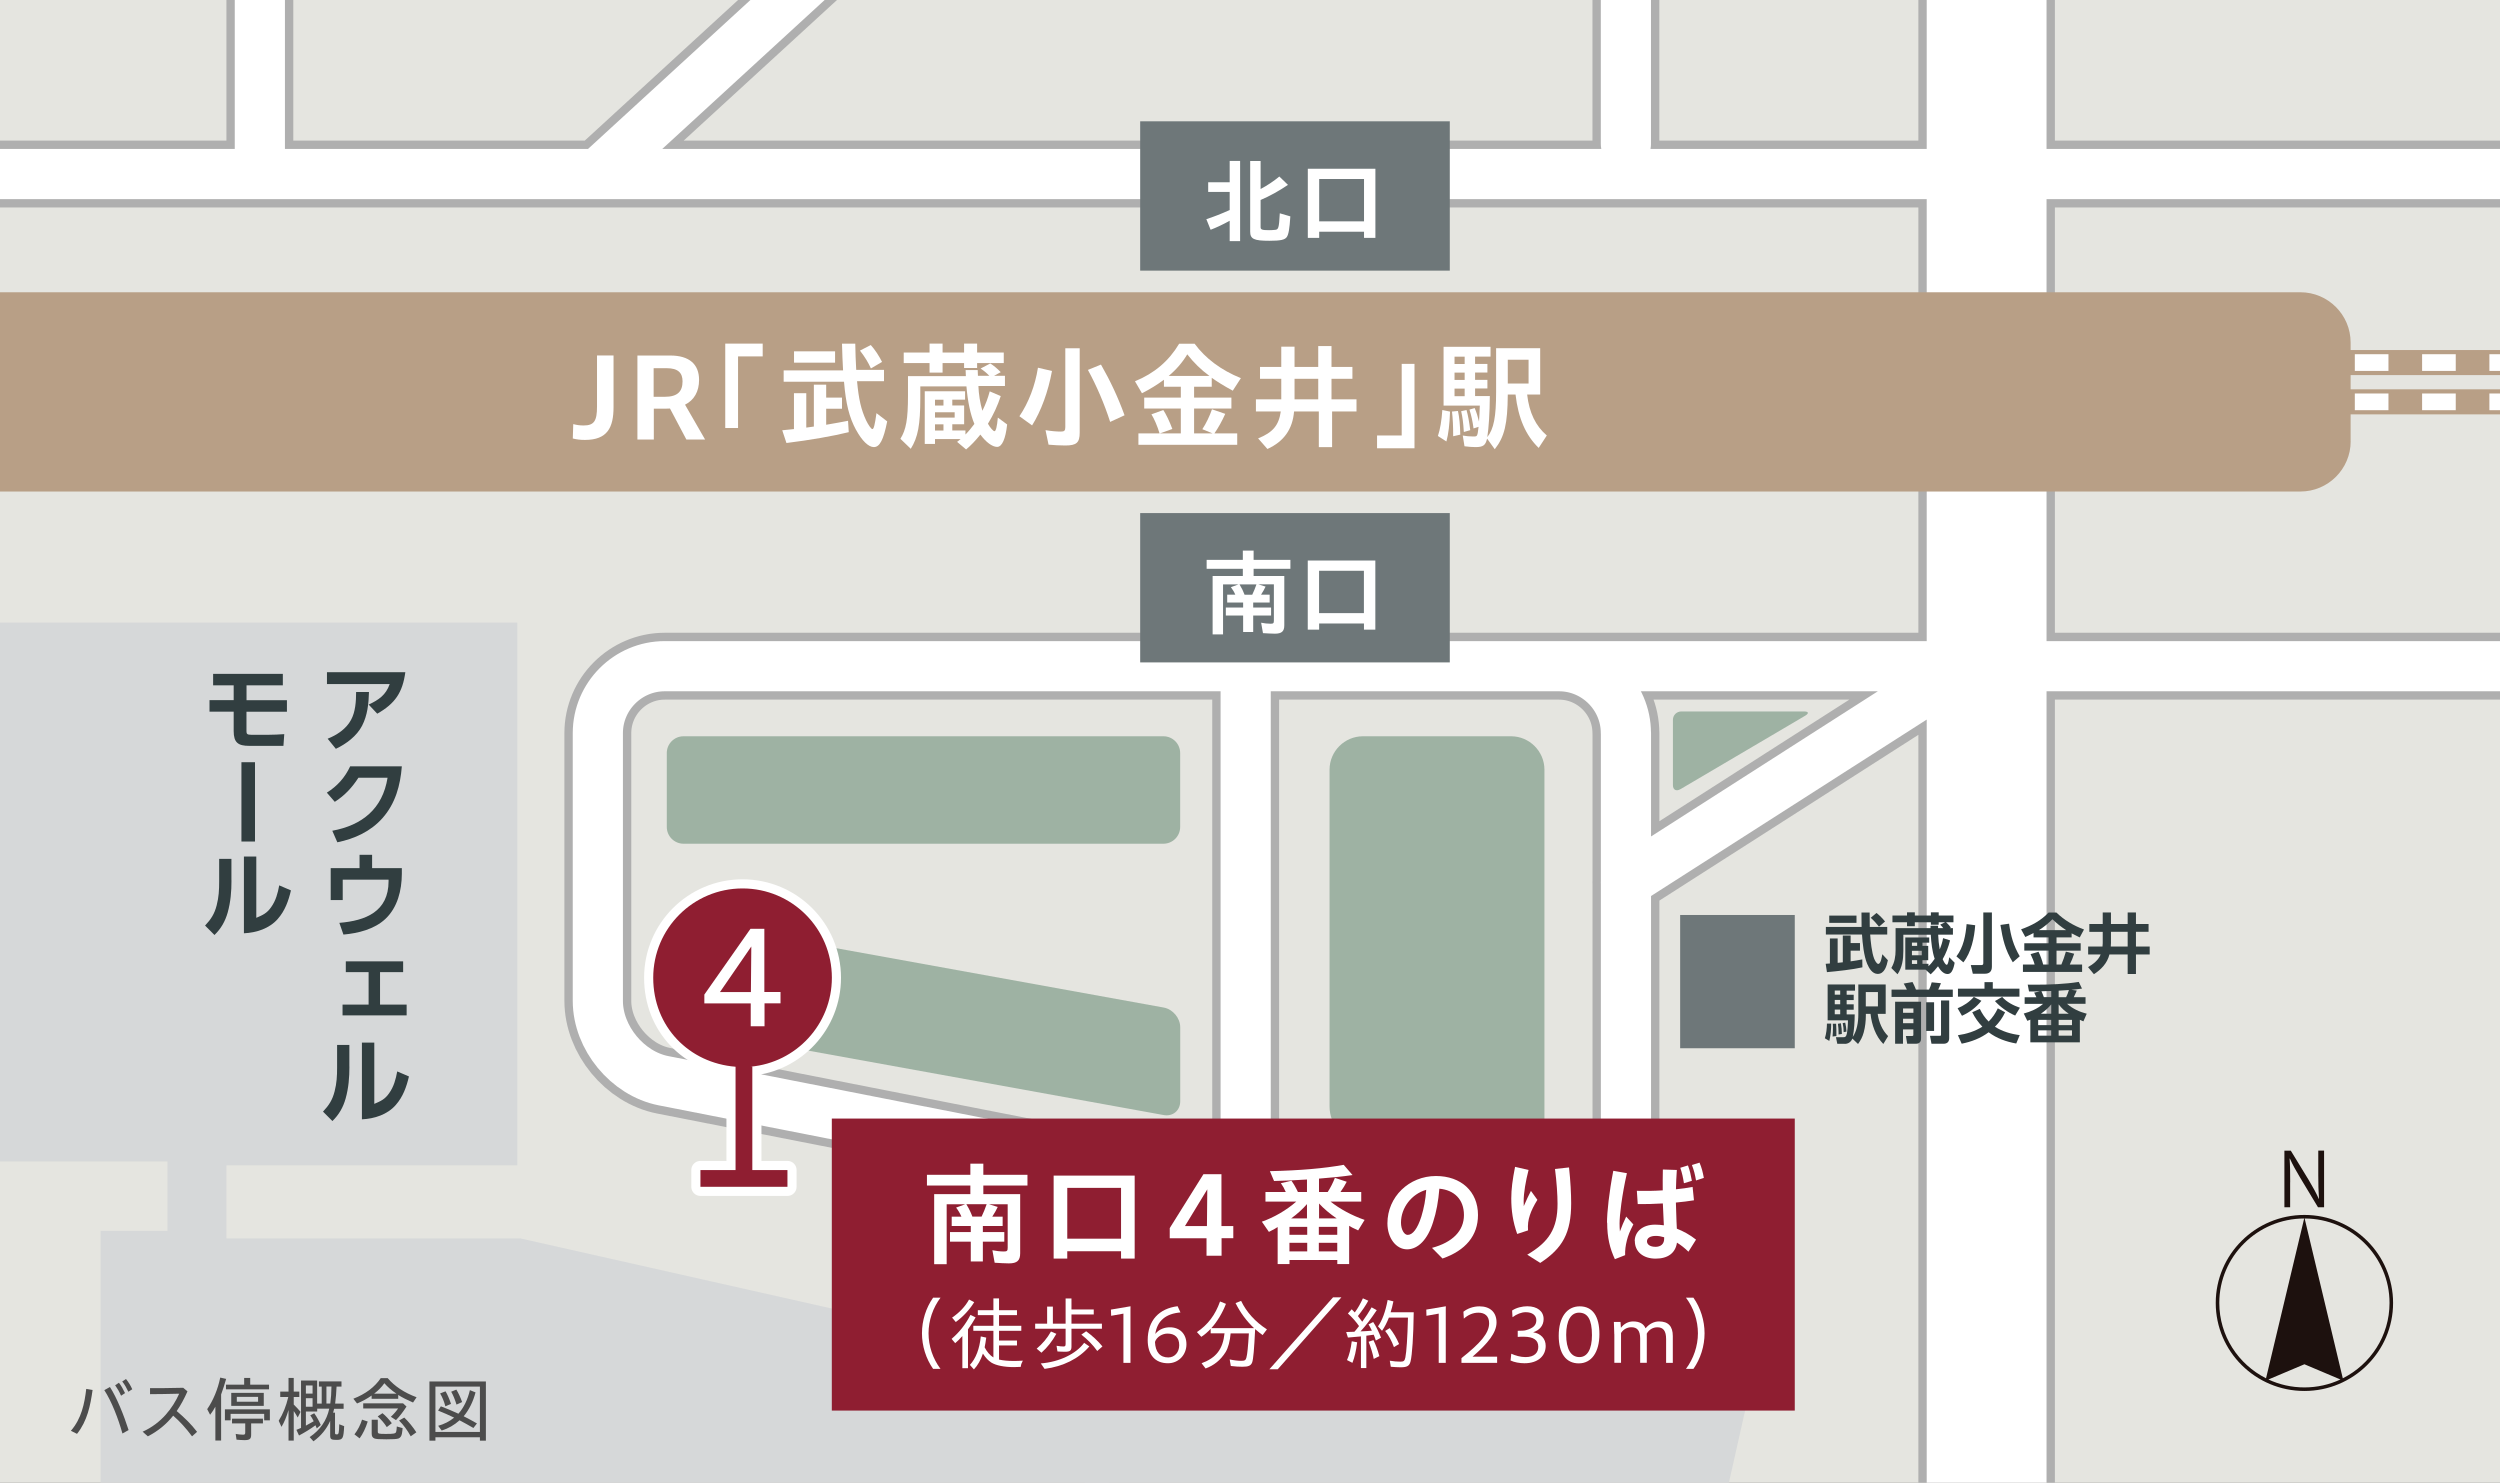
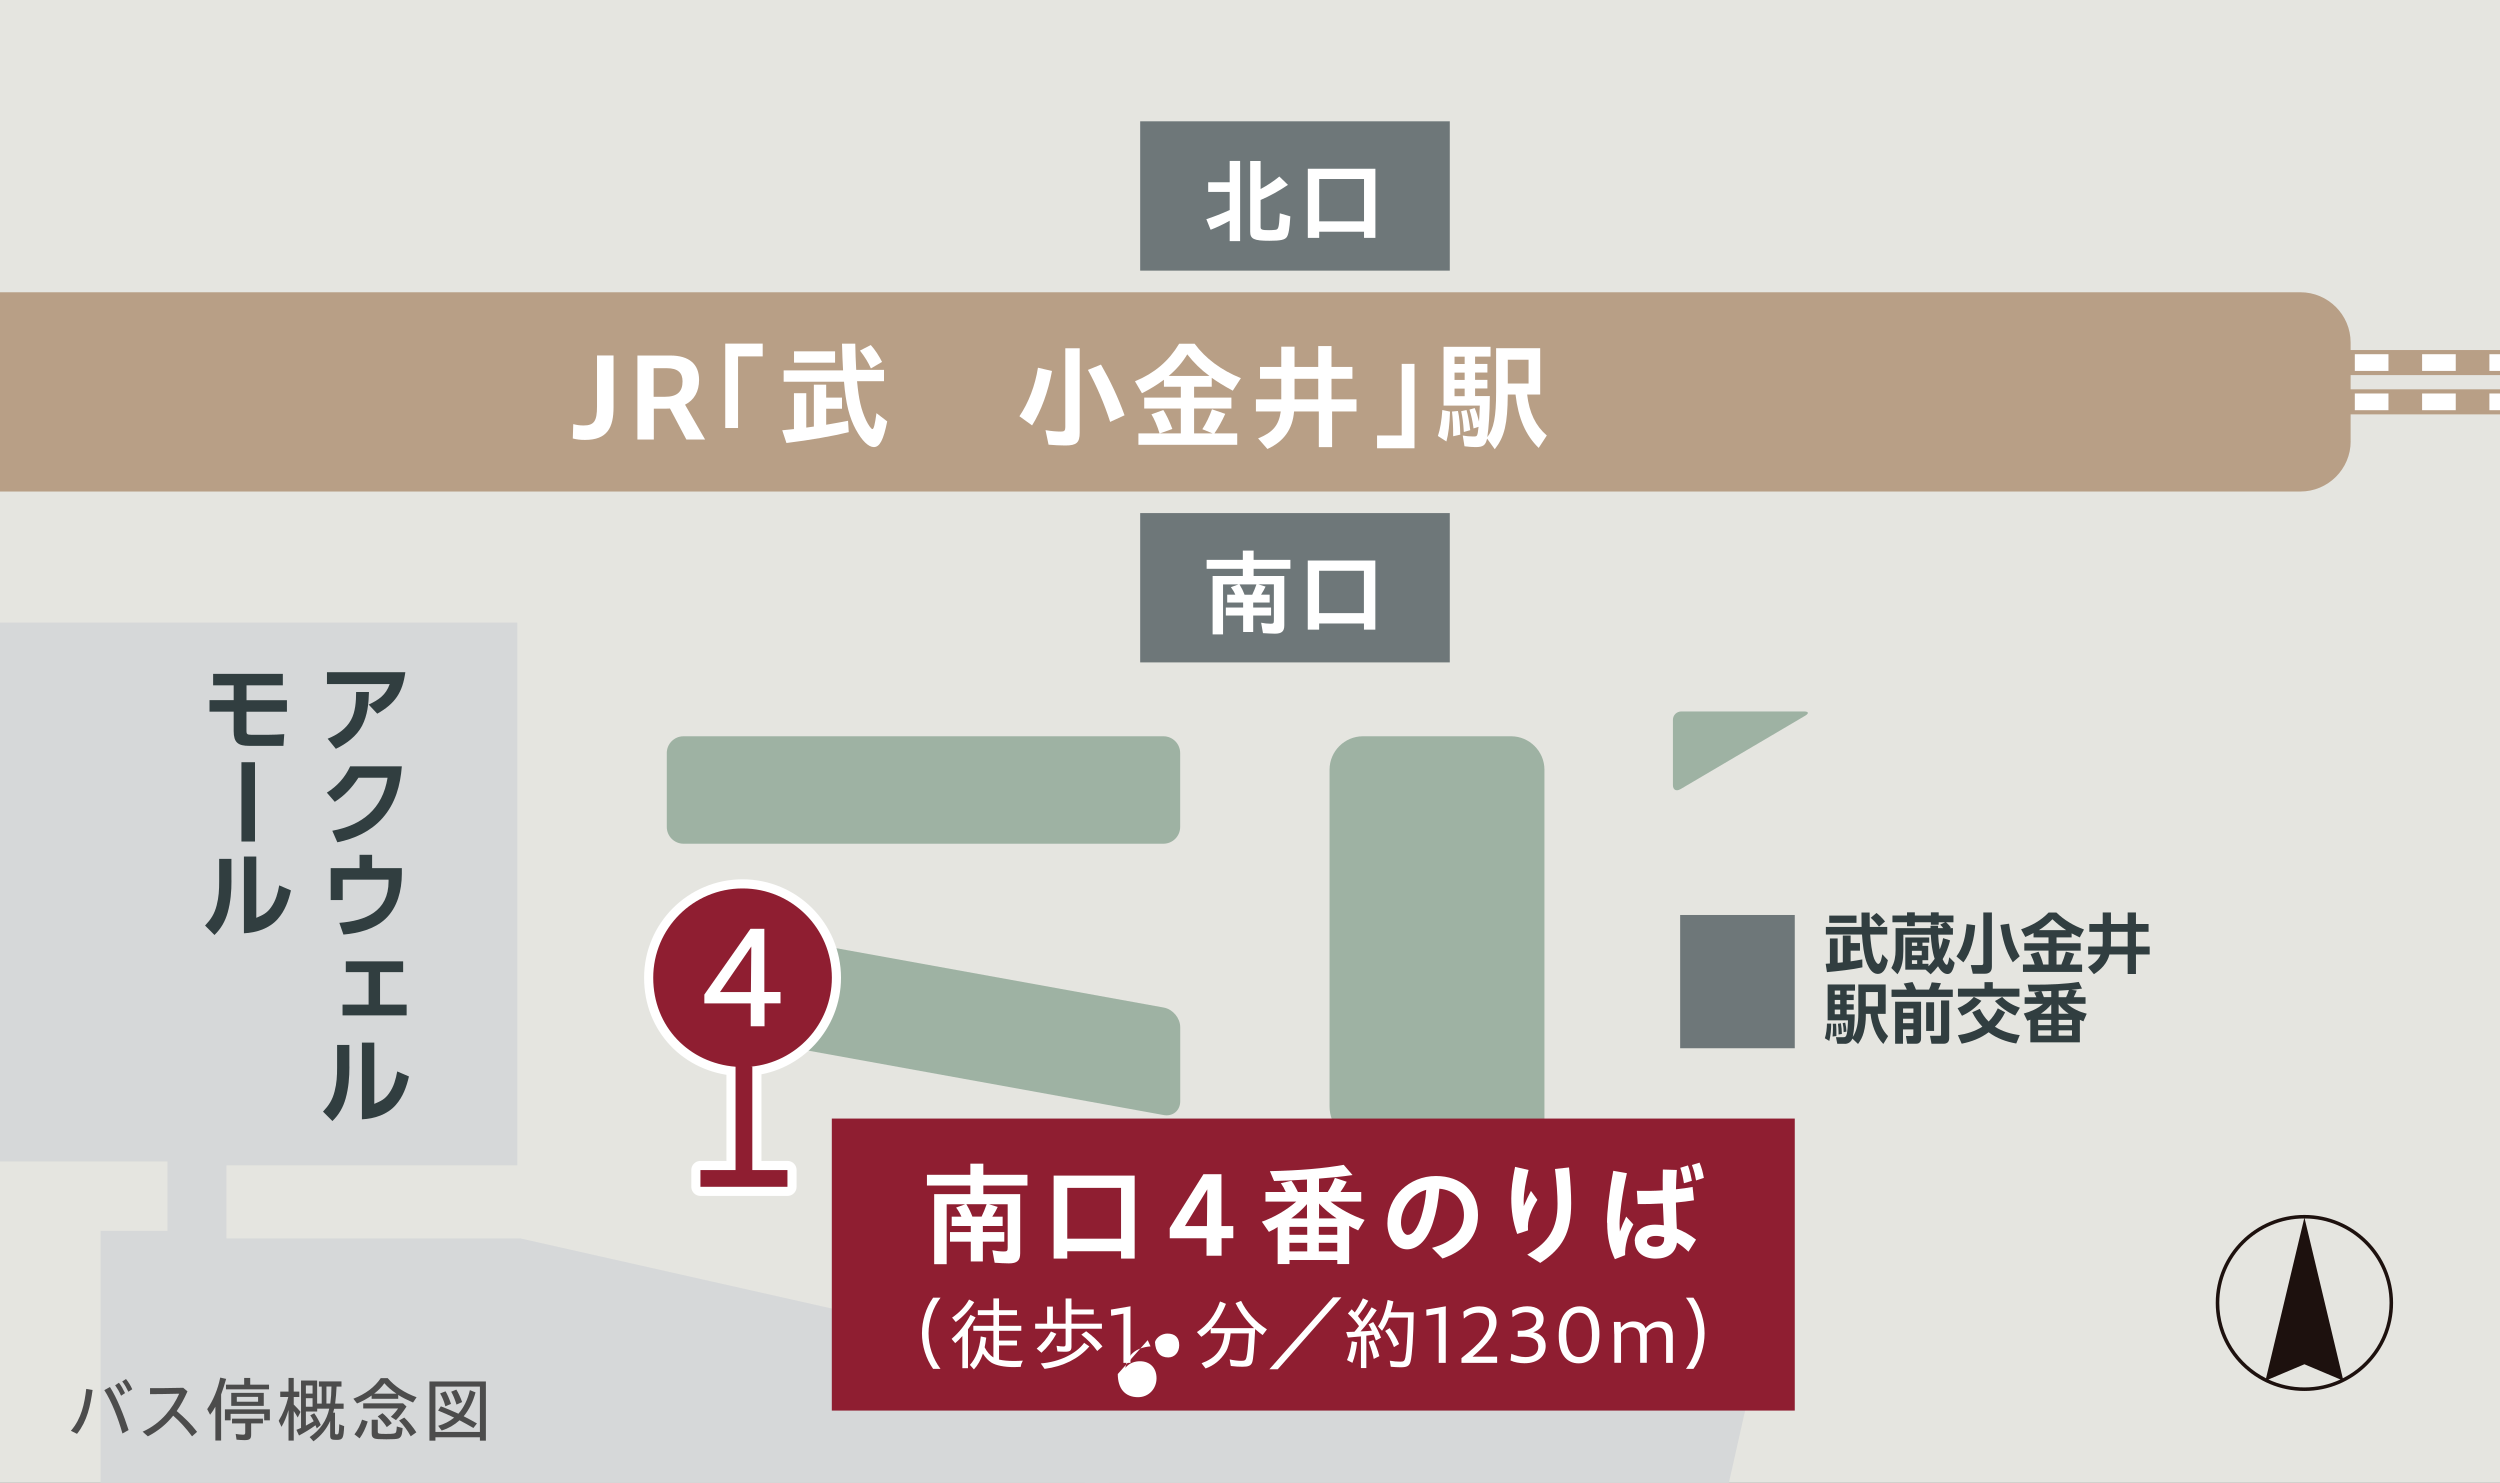
<svg xmlns="http://www.w3.org/2000/svg" id="_レイヤー_2" data-name="レイヤー 2" viewBox="0 0 422.06 250.31">
  <rect x="0" y="0" width="422.06" height="250.31" fill="#808080" stroke="none" />
  <defs>
    <clipPath id="clippath">
-       <rect x="-99.99" y="-85.23" width="574.09" height="391.56" style="fill: none;" />
-     </clipPath>
+       </clipPath>
    <clipPath id="clippath-1">
      <rect x="-99.99" y="-85.23" width="574.09" height="391.56" style="fill: none;" />
    </clipPath>
  </defs>
  <g id="Design">
    <g>
      <polygon points="458.55 287.12 -99.43 287.12 -99.43 -85.23 458.55 -85.23 458.55 287.12 458.55 287.12" style="fill: #e5e5e0;" />
      <g style="clip-path: url(#clippath);">
        <path d="M341.27-71.99v372.68M335.39-71.99v372.68M329.51-71.99v372.68M-94.34,29.38H468.5M274.49,123.76c0-6.21-5.08-11.29-11.29-11.29H112.22c-6.21,0-11.29,5.08-11.29,11.29v45.22c0,6.21,4.98,12.27,11.08,13.47l151.41,29.75c6.09,1.2,11.08-2.9,11.08-9.11v-79.32h0ZM274.49,123.76c0-6.21-5.08-11.29-11.29-11.29H112.22c-6.21,0-11.29,5.08-11.29,11.29v45.22c0,6.21,4.98,12.27,11.08,13.47l151.41,29.75c6.09,1.2,11.08-2.9,11.08-9.11v-79.32h0ZM274.49,24.31V-14.6c0-6.21-5.08-11.29-11.29-11.29h-90.73c-6.21,0-15.03,3.43-19.61,7.63l-51.94,47.64M274.49,24.31V-14.6c0-6.21-5.08-11.29-11.29-11.29h-90.73c-6.21,0-15.03,3.43-19.61,7.63l-51.94,47.64M468.5,112.47h-218.6M468.5,112.47h-218.6M335.39-25.89h-85.49M335.39-25.89h-85.49M331.5,112.47l-57.01,36.49M331.5,112.47l-57.01,36.49M43.87-71.99V29.38M-58.35-71.99V93.82c0,6.21-5.08,11.29-11.29,11.29h-24.7M-58.35-71.99V93.82c0,6.21-5.08,11.29-11.29,11.29h-24.7M210.3,201.76v-89.29M210.3,201.76v-89.29" style="fill: none; stroke: #afafaf; stroke-linecap: round; stroke-linejoin: round; stroke-width: 11.29px;" />
        <path d="M341.27-71.99v372.68M335.39-71.99v372.68M329.51-71.99v372.68M-94.34,29.38H468.5M274.49,123.76c0-6.21-5.08-11.29-11.29-11.29H112.22c-6.21,0-11.29,5.08-11.29,11.29v45.22c0,6.21,4.98,12.27,11.08,13.47l151.41,29.75c6.09,1.2,11.08-2.9,11.08-9.11v-79.32h0ZM274.49,123.76c0-6.21-5.08-11.29-11.29-11.29H112.22c-6.21,0-11.29,5.08-11.29,11.29v45.22c0,6.21,4.98,12.27,11.08,13.47l151.41,29.75c6.09,1.2,11.08-2.9,11.08-9.11v-79.32h0ZM274.49,24.31V-14.6c0-6.21-5.08-11.29-11.29-11.29h-90.73c-6.21,0-15.03,3.43-19.61,7.63l-51.94,47.64M274.49,24.31V-14.6c0-6.21-5.08-11.29-11.29-11.29h-90.73c-6.21,0-15.03,3.43-19.61,7.63l-51.94,47.64M468.5,112.47h-218.6M468.5,112.47h-218.6M335.39-25.89h-85.49M335.39-25.89h-85.49M331.5,112.47l-57.01,36.49M331.5,112.47l-57.01,36.49M43.87-71.99V29.38M-58.35-71.99V93.82c0,6.21-5.08,11.29-11.29,11.29h-24.7M-58.35-71.99V93.82c0,6.21-5.08,11.29-11.29,11.29h-24.7M210.3,201.76v-89.29M210.3,201.76v-89.29" style="fill: none; stroke: #fff; stroke-linecap: round; stroke-linejoin: round; stroke-width: 8.47px;" />
      </g>
      <polygon points="303 176.97 283.65 176.97 283.65 154.47 303 154.47 303 176.97 303 176.97" style="fill: #6e7779;" />
      <polygon points="280.12 302.5 175.63 283.4 191.18 214.38 294.72 237.7 280.12 302.5 280.12 302.5" style="fill: #d6d8d9;" />
      <polygon points="68.68 289.52 176.78 297.19 191.38 232.39 87.84 209.07 38.23 209.07 38.23 196.74 87.34 196.74 87.34 105.11 -91.21 105.11 -91.21 196.08 28.27 196.08 28.27 207.8 16.99 207.8 16.99 282.22 68.68 289.52 68.68 289.52" style="fill: #d6d8d9;" />
      <path d="M260.75,193.71c0,3.1-2.49,5.17-5.55,4.59l-25.19-4.78c-3.05-.58-5.55-3.59-5.55-6.7v-56.88c0-3.11,2.54-5.64,5.64-5.64h25c3.1,0,5.64,2.54,5.64,5.64v63.76h0Z" style="fill: #9eb2a3;" />
      <path d="M283.65,133.25c-.67.39-1.22.08-1.22-.69v-11.04c0-.78.63-1.41,1.41-1.41h20.73c.78,0,.86.32.19.72l-21.11,12.43h0Z" style="fill: #9eb2a3;" />
      <path d="M115.39,142.44c-1.55,0-2.82-1.27-2.82-2.82v-12.5c0-1.55,1.27-2.82,2.82-2.82h81.03c1.55,0,2.82,1.27,2.82,2.82v12.5c0,1.55-1.27,2.82-2.82,2.82h-81.03Z" style="fill: #9eb2a3;" />
      <path d="M115.35,173.55c-1.53-.28-2.78-1.77-2.78-3.33v-12.5c0-1.55,1.25-2.6,2.78-2.32l81.12,14.7c1.53.28,2.78,1.77,2.78,3.33v12.5c0,1.55-1.25,2.6-2.78,2.32l-81.12-14.7h0Z" style="fill: #9eb2a3;" />
      <g style="clip-path: url(#clippath-1);">
        <line x1="-99.43" y1="61.21" x2="468.5" y2="61.21" style="fill: none; stroke: #b89f86; stroke-miterlimit: 10; stroke-width: 4.23px;" />
        <line x1="-90.93" y1="61.21" x2="462.84" y2="61.21" style="fill: none; stroke: #fff; stroke-dasharray: 5.68 5.68; stroke-miterlimit: 10; stroke-width: 2.82px;" />
        <line x1="-99.43" y1="67.84" x2="468.5" y2="67.84" style="fill: none; stroke: #b89f86; stroke-miterlimit: 10; stroke-width: 4.23px;" />
        <line x1="-90.93" y1="67.84" x2="462.84" y2="67.84" style="fill: none; stroke: #fff; stroke-dasharray: 5.68 5.68; stroke-miterlimit: 10; stroke-width: 2.82px;" />
      </g>
      <path d="M396.85,74.51c0,4.66-3.81,8.47-8.47,8.47H-27.32c-4.66,0-8.47-3.81-8.47-8.47v-16.7c0-4.66,3.81-8.47,8.47-8.47h415.69c4.66,0,8.47,3.81,8.47,8.47v16.7h0Z" style="fill: #b89f86;" />
      <polygon points="244.76 45.69 192.49 45.69 192.49 20.48 244.76 20.48 244.76 45.69 244.76 45.69" style="fill: #6e7779;" />
      <path d="M127.01,180.08h-.29c7.69-.69,13.72-7.14,13.72-15.01,0-8.33-6.75-15.08-15.08-15.08s-15.08,6.75-15.08,15.08,6.12,14.41,13.9,15.02v17.44h-5.93v2.83h14.69v-2.83h-5.93v-17.45h0Z" style="fill: none; stroke: #fff; stroke-linecap: round; stroke-linejoin: round; stroke-width: 3.08px;" />
      <path d="M127.01,180.08h-.29c7.69-.69,13.72-7.14,13.72-15.01,0-8.33-6.75-15.08-15.08-15.08s-15.08,6.75-15.08,15.08,6.12,14.41,13.9,15.02v17.44h-5.93v2.83h14.69v-2.83h-5.93v-17.45h0Z" style="fill: #8f1e31;" />
      <path d="M126.77,167.48l.07-7.69-5.29,7.69h5.22ZM126.72,169.4h-7.81v-1.49l7.79-11.11h2.34v10.67h2.73v1.92h-2.7v3.87h-2.33v-3.87h0Z" style="fill: #fff;" />
-       <path d="M386.64,199.59c0-1.66-.01-2.77-.1-3.99h.05c.46,1.04,1.07,2.11,1.71,3.18l3.03,5.03h1.03v-9.56s-.98,0-.98,0v4.17c0,1.51.03,2.65.12,3.98h-.03c-.44-.98-.98-1.97-1.66-3.11l-3.07-5.03h-1.08v9.56s.97,0,.97,0v-4.22h0Z" style="fill: #1d110e;" />
      <path d="M395.52,232.69l-6.44-26.98c7.9.02,14.33,6.41,14.33,14.26,0,5.55-3.21,10.37-7.89,12.72h0ZM382.96,232.89l6.08-2.57,6.08,2.57c-1.85.86-3.91,1.34-6.08,1.34s-4.23-.48-6.08-1.34h0ZM374.67,219.97c0-7.85,6.43-14.24,14.33-14.26l-6.44,26.98c-4.68-2.36-7.89-7.17-7.89-12.72h0ZM389.04,205.11c-8.26,0-14.97,6.67-14.97,14.86s6.72,14.86,14.97,14.86,14.97-6.67,14.97-14.86-6.72-14.86-14.97-14.86h0Z" style="fill: #1d110e;" />
      <path d="M318.24,155.57l-1.02.88c-.42-.54-.88-1.06-1.4-1.5l.98-.82c.54.43,1.01.91,1.44,1.44h0ZM313.42,154.58v1.22h-4.6v-1.22h4.6ZM308.25,157.77v-1.28h6.03c-.01-.81-.02-1.55-.02-2.43h1.38c0,.84.01,1.69.02,2.43h2.95v1.28h-2.88c.07,1.11.27,3.06.67,4.07.1.24.4.89.7.89.44,0,.62-1.3.68-1.63l.94,1.01c-.19.91-.55,2.31-1.72,2.31-.91,0-1.46-.96-1.77-1.69-.56-1.32-.79-3.51-.88-4.96h-6.09ZM308.93,158.44h1.31v4.11c.3-.03.58-.05.87-.09v-4.52h1.32v1.27h1.58v1.29h-1.58v1.8c.66-.09,1.32-.2,1.97-.33l.02,1.34c-1.63.37-4.28.66-5.99.81l-.21-1.41c.24-.01.47-.03.71-.05v-4.22h0Z" style="fill: #313e40;" />
      <path d="M322.78,162.1v.63h.88v-.63h-.88ZM322.78,160.52v.75h1.66v-.75h-1.66ZM322.78,159.13v.55h.88v-.55h-.88ZM328.07,156.69c-.16-.21-.34-.41-.52-.59l.84-.4h-1.09v.42h-1.32v-.42h-2.71v.67h-1.32v-.67h-2.46v-1.14h2.46v-.53h1.32v.53h2.71v-.53h1.32v.53h2.49v1.14h-1.25c.31.26.57.57.82.89l-.19.1h.53v1.1h-2.49c.04.9.1,1.59.26,2.49.27-.65.45-1.2.57-1.9l1.18.38c-.26,1.06-.7,2.23-1.25,3.17.2.45.45.95.7.95.19,0,.33-.75.41-1.27l.91.92c-.08.5-.21,1.02-.47,1.46-.18.27-.38.45-.73.45-.74,0-1.28-.74-1.61-1.31-.4.52-.76.92-1.23,1.36l-.87-.79h-3.42v-5.43h4.04v.88h-1.14v.53h.97v2.42h-.97v.61h1.01v.41c.41-.38.74-.79,1.05-1.25-.42-1.24-.59-2.76-.66-4.07h-4.63v2.75c0,1.41-.18,2.73-.98,3.93l-1.05-1.06c.56-.94.72-1.95.72-3.03v-3.7h5.9v-.4h1.28c0,.13-.01.26-.01.4h.89Z" style="fill: #313e40;" />
      <path d="M337.73,156.15l1.45-.21c.3,2.09.72,3.65,1.8,5.5l-1.17,1.02c-1.3-2.13-1.7-3.88-2.09-6.31h0ZM336.28,163.19c0,.81-.41,1.2-1.21,1.2h-2.01l-.34-1.46h1.73c.25,0,.38-.05.38-.33v-8.55h1.45v9.14h0ZM330.29,161.46c1.19-1.53,1.56-3.56,1.72-5.45l1.45.19c-.14,2.08-.68,4.62-2,6.27l-1.17-1.01h0Z" style="fill: #313e40;" />
      <path d="M348.82,157.03c-.89-.57-1.55-1.11-2.32-1.84-.69.69-1.45,1.33-2.29,1.84h4.61ZM341.93,158.2l-.72-1.31c1.78-.63,3.33-1.45,4.64-2.83h1.32c1.35,1.3,2.9,2.21,4.66,2.86l-.72,1.34c-.46-.22-.92-.45-1.37-.69v.69h-2.55v.99h4.08v1.24h-4.08v2.35h.82c.34-.8.52-1.35.76-2.18l1.4.35c-.21.65-.44,1.21-.74,1.83h2.08v1.25h-9.99v-1.25h1.98c-.18-.64-.41-1.17-.69-1.76l1.34-.4c.3.59.63,1.51.79,2.16h.9v-2.35h-4.09v-1.24h4.09v-.99h-2.53v-.74c-.45.23-.92.46-1.4.67h0Z" style="fill: #313e40;" />
      <path d="M356.38,159.17c0,.21-.01.42-.03.63h2.85v-2.49h-2.82v1.86h0ZM352.73,157.31v-1.32h2.26v-1.94h1.39v1.94h2.82v-1.94h1.4v1.94h2.13v1.32h-2.13v2.49h2.32v1.34h-2.32v3.3h-1.4v-3.3h-3.08c-.36,1.46-1.39,2.54-2.62,3.33l-.99-1.2c.86-.48,1.77-1.19,2.13-2.13h-2.11v-1.34h2.42c.02-.19.04-.37.04-.56v-1.92h-2.26Z" style="fill: #313e40;" />
      <path d="M314.99,167.48v2.42h2.05v-2.42h-2.05ZM311.25,174.25c0-.52-.05-1.03-.16-1.53l.43-.07c.12.5.18,1,.21,1.51l-.47.09h0ZM310.39,174.65v-.36c0-.49-.03-.97-.11-1.45l.51-.09c.11.63.15,1.19.16,1.81l-.56.09h0ZM309.75,170.45v.78h.92v-.78h-.92ZM309.75,168.81v.73h.92v-.73h-.92ZM309.75,167.23v.69h.92v-.69h-.92ZM309.38,174.99c.04-.52.07-1.03.07-1.55,0-.23-.01-.37-.03-.61h.56c.05.86.05,1.22.05,2.08l-.65.08h0ZM311.44,176.22h-1.26l-.23-1.12h1.29c.18,0,.32-.01.45-.27.22-.44.29-2.04.29-2.57h-3.43v-6.06h4.62v1.05h-1.41v.69h1.19v.89h-1.19v.73h1.19v.91h-1.19v.78h1.36c-.01,1.18-.08,2.67-.33,3.81.7-1.03.94-2.5.94-3.74v-5.12h4.62v4.97h-1.35c.2,1.4.75,2.74,1.76,3.75l-.81,1.33c-1.31-1.32-1.96-3.27-2.16-5.08h-.79v.26c0,.96-.11,1.94-.36,2.86-.2.75-.51,1.34-.96,1.96l-.96-.92c-.19.55-.68.9-1.27.9h0ZM308.08,175.29c.25-.79.34-1.64.35-2.48h.72c0,.88-.09,2.09-.32,2.92l-.75-.44h0Z" style="fill: #313e40;" />
      <path d="M329.07,168.89v6.37c0,.62-.33.95-.95.95h-2.04l-.25-1.34h1.66c.11,0,.2-.02.2-.15v-5.82h1.38ZM326.52,169.21v4.84h-1.34v-4.84h1.34ZM321.28,171.99v.75h1.75v-.75h-1.75ZM321.28,170.25v.74h1.75v-.74h-1.75ZM324.32,169.11v6.12c0,.25,0,.43-.14.65-.19.28-.45.33-.76.33h-1.44l-.22-1.31h1.02c.24,0,.24-.1.24-.23v-.88h-1.75v2.42h-1.33v-7.09h4.38ZM321.92,167.06c-.15-.33-.34-.69-.53-1.01l1.49-.26c.19.35.44.9.58,1.28h2.21c.2-.39.34-.8.45-1.23l1.56.15c-.13.36-.3.73-.46,1.08h2.46v1.24h-10.34v-1.24h2.57Z" style="fill: #313e40;" />
      <path d="M336.8,169l1.21-.7c.78.88,1.9,1.45,3,1.83l-.8,1.32c-1.2-.51-2.55-1.46-3.41-2.44h0ZM336.43,165.81v1.1h4.5v1.35h-10.38v-1.35h4.48v-1.1h1.41ZM332.95,170.9l1.29-.58c.38.8.86,1.52,1.49,2.14.67-.67,1.14-1.37,1.55-2.23l1.23.67c-.43.92-.99,1.72-1.72,2.44,1.29.81,2.69,1.22,4.19,1.41l-.59,1.42c-1.69-.3-3.28-.86-4.66-1.9-1.34,1.01-2.92,1.61-4.55,1.93l-.64-1.43c1.47-.21,2.86-.65,4.13-1.44-.74-.78-1.21-1.47-1.7-2.42h0ZM331.23,171.49l-.74-1.27c1.03-.43,2.01-1.06,2.73-1.92l1.29.66c-.92,1.14-1.95,1.91-3.28,2.53h0Z" style="fill: #313e40;" />
      <path d="M347.55,174.85h2.25v-.9h-2.25v.9h0ZM347.55,173.07h2.25v-.89h-2.25v.89h0ZM347.55,169.56v1.58h1.7c-.74-.51-1.16-.88-1.7-1.58h0ZM349.29,167.14c-.58.03-1.16.08-1.74.11v1.1h1.26c.22-.45.32-.74.47-1.21h0ZM346.3,168.35v-1.05c-.55.01-1.11.04-1.66.05.18.37.26.59.41.99h1.25ZM346.3,169.56c-.57.68-1.02,1.07-1.75,1.58h1.75v-1.58h0ZM344.09,174.85h2.2v-.9h-2.2v.9h0ZM344.09,173.07h2.2v-.89h-2.2v.89h0ZM352.09,168.35v1.12h-3.12c.95.83,2.1,1.36,3.32,1.67l-.56,1.29c-.2-.09-.41-.18-.6-.26v3.8h-8.36v-3.82c-.16.07-.34.13-.51.19l-.6-1.23c1.16-.31,2.36-.83,3.26-1.63h-3.11v-1.12h1.98c-.12-.27-.24-.53-.37-.79l.99-.2c-.62.01-1.24.02-1.86.02l-.22-1.16c.45.01.9.01,1.35.01,2.3,0,5.02-.1,7.27-.47l.54,1.13c-.59.09-1.2.15-1.79.21l.91.12c-.15.38-.33.75-.51,1.12h2Z" style="fill: #313e40;" />
      <path d="M55.32,124.71c1.55-.61,3.14-1.66,3.94-3.17.74-1.34.86-3.13.86-4.71h2.17c-.05,1.95-.25,3.93-1.16,5.69-.91,1.76-2.67,3.06-4.43,3.9l-1.38-1.7h0ZM68.43,113.48c-.46,3.44-1.74,5.31-4.74,7.01l-1.45-1.54c1.7-.79,2.92-1.63,3.55-3.46h-10.59v-2.01h13.23Z" style="fill: #313e40;" />
      <path d="M64.58,138.11c-2,2.26-4.73,3.5-7.63,4.09l-.85-1.95c5.06-.93,8.5-3.72,9.33-8.95h-4.92c-1.07,1.66-2.31,3-3.99,4.07l-1.34-1.55c1.77-1.12,3.05-2.54,3.94-4.45h8.72c-.25,3.22-1.08,6.28-3.27,8.75h0Z" style="fill: #313e40;" />
      <path d="M67.84,146.56v.99c-.02,2.75-.71,5.64-2.78,7.59-1.85,1.74-4.6,2.42-7.08,2.64l-.69-1.98c4.45-.36,8.31-1.9,8.31-7.02v-.27h-7.74v3.44h-2.03v-5.39h4.87v-2.25h2.12v2.25h5.03Z" style="fill: #313e40;" />
      <polygon points="64.16 169.6 68.65 169.6 68.65 171.42 57.83 171.42 57.83 169.6 62.23 169.6 62.23 164.12 58.38 164.12 58.38 162.3 68.06 162.3 68.06 164.12 64.16 164.12 64.16 169.6 64.16 169.6" style="fill: #313e40;" />
      <path d="M63.19,186.36c1.1-.47,1.79-.77,2.5-1.79.79-1.1,1.13-2.37,1.37-3.69l1.98.85c-.41,1.76-1.01,3.44-2.22,4.81-1.41,1.63-3.61,2.33-5.72,2.43v-12.96h2.09v10.35h0ZM58.99,180.06c0,1.84-.14,3.61-.64,5.4-.42,1.49-1.12,2.72-2.23,3.8l-1.59-1.59c1.02-1.08,1.59-1.98,1.96-3.42.36-1.41.42-2.58.42-4.02v-3.82h2.07v3.64h0Z" style="fill: #313e40;" />
      <path d="M41.61,118.21h6.83v1.95h-6.83v3.28c0,.46.11.61.83.61h2.89c.88,0,1.76-.05,2.66-.11l-.14,1.98h-5.78c-1.87,0-2.62-.55-2.62-2.5v-3.27h-4.08v-1.95h4.08v-2.5h-3.47v-1.93h11.77v1.93h-6.13v2.5h0Z" style="fill: #313e40;" />
      <polygon points="43.05 142.07 40.76 142.07 40.76 128.68 43.05 128.68 43.05 142.07 43.05 142.07" style="fill: #313e40;" />
      <path d="M43.27,154.95c1.1-.47,1.79-.77,2.5-1.79.79-1.1,1.13-2.37,1.37-3.69l1.98.85c-.41,1.76-1.01,3.44-2.22,4.81-1.41,1.63-3.61,2.33-5.72,2.43v-12.96h2.09v10.35h0ZM39.08,148.65c0,1.84-.14,3.61-.64,5.4-.42,1.49-1.12,2.72-2.23,3.8l-1.59-1.59c1.02-1.08,1.59-1.98,1.96-3.42.36-1.41.42-2.58.42-4.02v-3.82h2.07v3.64h0Z" style="fill: #313e40;" />
      <polygon points="140.43 188.84 140.43 238.14 303 238.14 303 188.84 140.43 188.84 140.43 188.84" style="fill: #8f1e31;" />
      <path d="M165.72,205.39c.3-.62.6-1.36.85-2.09h-3.43c.49.81.75,1.38,1.02,2.09h1.57ZM157.71,201.6h6.11v-1.45h-7.33v-1.81h7.33v-1.88h2.19v1.88h7.45v1.81h-7.45v1.45h6.22v9.99c0,1.23-.53,1.7-1.9,1.7-.6,0-1.62-.06-2.41-.11l-.38-2.11c.64.13,1.32.21,1.94.21.53,0,.64-.11.64-.62v-7.35h-3.15l1.47.45c-.21.47-.49.96-.92,1.64h1.75v1.58h-3.34v1.02h3.62v1.62h-3.62v3.34h-2.04v-3.34h-3.51v-1.62h3.51v-1.02h-3.22v-1.58h1.64c-.23-.55-.55-1.08-.9-1.53l1.54-.56h-3.13v10.12h-2.11v-11.82h0Z" style="fill: #fff;" />
      <path d="M189.26,209.12v-8.58h-9.08v8.58h9.08ZM177.88,198.47h13.68v14.01h-2.3v-1.24h-9.08v1.24h-2.3v-14.01h0Z" style="fill: #fff;" />
      <path d="M203.76,206.99l.06-6.2-3.77,6.2h3.71ZM203.68,209.05h-6.2v-1.72l5.69-9.1h3.04v8.76h2v2.05h-1.98v2.96h-2.54v-2.96h0Z" style="fill: #fff;" />
      <path d="M225.65,205.69c-1.07-.72-2.19-1.66-2.96-2.51v2.51h2.96ZM225.76,211.27v-1.45h-3.11v1.45h3.11ZM225.76,208.46v-1.34h-3.11v1.34h3.11ZM220.65,205.69v-2.41c-.7.81-1.62,1.66-2.66,2.41h2.66ZM220.69,211.27v-1.45h-3v1.45h3ZM220.69,208.46v-1.34h-3v1.34h3ZM215.69,207.16c-.32.21-.53.34-1.34.75l-.13.06-1.19-1.72c2.05-.72,4.13-1.92,5.81-3.39h-5.2v-1.62h3.43c-.26-.6-.47-.98-.83-1.49l1.79-.41c.34.47.72,1.11,1.09,1.9h1.53v-2.11c-2.04.13-4.09.23-5.56.25l-.7-1.66c5.05-.11,9.2-.47,12.46-1.07l1.49,1.73c-1.7.25-3.52.43-5.66.6v2.26h1.47c.47-.72.9-1.58,1.21-2.39l2,.66c-.3.58-.58,1.06-1.06,1.73h3.51v1.62h-5.18c1.57,1.24,3.58,2.34,5.75,3.09l-1.09,1.77-.13-.06c-.87-.4-1.04-.49-1.39-.72v6.46h-2v-.68h-8.07v.68h-2v-6.26h0Z" style="fill: #fff;" />
      <path d="M237.65,208.48c.85,0,1.66-1.06,2.3-3.07.45-1.49.72-2.86.83-4.54-2.45.7-4.26,3-4.26,5.54,0,1.15.53,2.07,1.13,2.07h0ZM241.76,210.67c3.49-.94,5.39-2.88,5.39-5.54s-1.66-4.22-4.15-4.45c-.17,2.09-.51,3.98-1.06,5.64-.9,2.92-2.54,4.6-4.39,4.6s-3.32-1.9-3.32-4.39c0-4.47,3.64-7.99,8.2-7.99,4.22,0,7.09,2.6,7.09,6.58,0,3.49-2.09,5.99-5.99,7.35l-1.77-1.79h0Z" style="fill: #fff;" />
      <path d="M257.84,211.82c3.66-2.15,5.11-4.39,5.11-8.59,0-1.47-.15-3.73-.43-5.88l2.37-.26c.25,2.3.36,4.49.36,6.05,0,4.98-1.43,7.6-5.22,10.07l-2.19-1.38h0ZM255.14,202.32c0-1.57.21-3.15.64-5.33l2.28.53c-.49,1.88-.83,3.88-.83,5.32,0,.3,0,.55.02.79.4-.96.87-1.92,1.21-2.58l1.09,1.51c-.62,1-1.04,1.88-1.26,2.56-.3.9-.38,1.6-.32,2.6l-1.83.6c-.73-2.04-1-3.98-1-5.99h0Z" style="fill: #fff;" />
      <path d="M285.64,196.68l1.28-.4c.38.9.53,1.53.73,2.58l-1.32.43c-.19-1.07-.34-1.68-.7-2.62h0ZM283.67,197.15l1.3-.4c.34.94.47,1.55.66,2.6l-1.34.41c-.17-1.04-.3-1.68-.62-2.62h0ZM279.44,210.5c.98,0,1.53-.51,1.51-1.43v-.19c-.49-.15-.96-.23-1.39-.23-1,0-1.51.38-1.51.92s.56.92,1.39.92h0ZM275.98,209.52c0-1.51,1.26-2.77,3.43-2.77.49,0,1,.04,1.49.11l-.06-1.26-.11-2.43c-1.51.09-3,.13-4.24.11l-.15-2.24c1.38.04,2.88.02,4.37-.08,0-1.11-.02-2.22.02-3.52l2.36.08c-.08,1.15-.13,2.22-.15,3.26.98-.09,1.94-.23,2.81-.4l.23,2.26c-.9.15-1.96.28-3.05.38.02,1.09.06,2.19.1,3.11l.06,1.3c1.11.43,2.21,1.04,3.24,1.85l-1.28,2.04c-.64-.62-1.28-1.13-1.94-1.53-.25,1.75-1.53,2.7-3.6,2.7s-3.51-1.15-3.51-2.96h0ZM271.3,206.41c0-1.73.36-5.11,1.06-8.75l2.3.4c-.85,3.75-1.24,7.11-1.24,8.5,0,.47.02.92.06,1.34.32-.87.66-1.68,1.06-2.51l1.21,1.32c-.6,1.17-.89,1.87-1.09,2.68-.24.98-.32,1.62-.3,2.51l-1.73.68c-.83-1.79-1.3-3.62-1.3-6.16h0Z" style="fill: #fff;" />
      <path d="M155.65,225.09c0-2.15.68-4.3,1.88-6.01h1.25c-1.28,1.71-2.02,3.86-2.02,6.01s.73,4.3,2.02,6.01h-1.25c-1.2-1.71-1.88-3.87-1.88-6.01h0Z" style="fill: #fff;" />
      <path d="M163.74,230.43c1.01-1.08,1.64-2.74,1.84-4.81l.92.2c-.08.65-.17,1.15-.27,1.64.37.73.89,1.35,1.48,1.71v-4.5h-3.39v-.84h3.39v-1.8h-2.63v-.84h2.63v-1.99h.95v1.99h3.03v.84h-3.03v1.8h3.76v.84h-3.76v1.64h3.03v.84h-3.03v2.38c.75.16,1.47.23,2.48.23.48,0,.88-.01,1.54-.05-.23.44-.31.65-.35,1.05-.55.03-.92.04-1.13.04-1.67,0-3.02-.27-3.83-.76-.51-.32-.97-.81-1.43-1.52-.36,1.09-.88,1.99-1.52,2.67l-.68-.76h0ZM160.73,222.45c1.24-.85,2.23-1.88,2.87-3.06l.87.45c-.79,1.28-1.88,2.46-3.11,3.35l-.63-.75h0ZM162.46,225.57c-.48.53-.83.88-1.2,1.19l-.61-.72c1.38-1.2,2.34-2.42,3.19-4.06l.87.43c-.37.67-.85,1.41-1.29,2.02v6.56h-.95v-5.41h0Z" style="fill: #fff;" />
      <path d="M182.55,225.32l.82-.57c1.01.73,2.03,1.67,2.75,2.56l-.88.77c-.73-1.03-1.64-1.95-2.68-2.76h0ZM175.71,230.18c3.14-.25,5.97-1.62,7.32-3.48l.88.61c-1.8,2.08-4.41,3.38-7.56,3.79l-.64-.92h0ZM175.01,227.69c1-.83,1.8-1.79,2.42-2.9l.91.39c-.71,1.27-1.52,2.3-2.52,3.19l-.8-.68h0ZM178.52,228.15l-.15-.95c.45.08.87.12,1.17.12.28,0,.36-.09.36-.45v-2.55h-5.14v-.85h2.02v-2.88h.97v2.88h2.15v-4.26h.99v1.86h3.76v.84h-3.76v1.56h5.14v.85h-5.14v3.02c0,.68-.25.87-1.11.87-.43,0-.97-.03-1.27-.05h0Z" style="fill: #fff;" />
      <polygon points="189.66 221.77 187.59 222.14 187.55 221.09 190.86 220.53 190.85 221.15 190.85 230.08 189.66 230.08 189.66 221.77 189.66 221.77" style="fill: #fff;" />
-       <path d="M194.99,226.57c.07,1.68.85,2.6,2.24,2.6,1.08,0,1.85-.87,1.85-2.07,0-1.32-.75-1.96-1.99-1.96-.78,0-1.8.49-2.11,1.43h0ZM193.76,226.25c0-3.35,1.94-5.34,5.05-5.73l.48,1.05c-2.43.21-3.91,1.35-4.25,3.63.67-.85,1.65-1.12,2.46-1.12,1.66,0,2.8,1.09,2.8,2.87s-1.32,3.2-3.11,3.2c-2.19,0-3.43-1.43-3.43-3.91h0Z" style="fill: #fff;" />
+       <path d="M194.99,226.57c.07,1.68.85,2.6,2.24,2.6,1.08,0,1.85-.87,1.85-2.07,0-1.32-.75-1.96-1.99-1.96-.78,0-1.8.49-2.11,1.43h0ZM193.76,226.25l.48,1.05c-2.43.21-3.91,1.35-4.25,3.63.67-.85,1.65-1.12,2.46-1.12,1.66,0,2.8,1.09,2.8,2.87s-1.32,3.2-3.11,3.2c-2.19,0-3.43-1.43-3.43-3.91h0Z" style="fill: #fff;" />
      <path d="M202.87,230.14c2.47-.91,3.58-2.38,3.86-5.04h-2.34v-.76c-.49.53-1.07,1.03-1.58,1.35l-.74-.8c1.86-1.25,3.11-2.92,3.9-5.17l1,.4c-.56,1.48-1.51,3.07-2.47,4.1h7.21c-1.28-1.21-2.31-2.6-3.12-4.23l.94-.37c.89,1.89,2.44,3.58,4.36,4.81l-.73.96c-.31-.21-.84-.64-1.26-1-.16,3.31-.31,5.13-.51,5.63-.21.53-.61.72-1.64.72-.57,0-1.25-.04-1.96-.13l-.19-1.11c.71.16,1.43.24,1.95.24.59,0,.77-.11.88-.57.15-.53.28-1.86.41-4.06h-3.08c-.11,1.28-.4,2.43-.85,3.16-.84,1.34-1.95,2.24-3.38,2.76l-.67-.88h0Z" style="fill: #fff;" />
      <polygon points="225.05 219.02 226.46 219.02 215.72 231.16 214.31 231.16 225.05 219.02 225.05 219.02" style="fill: #fff;" />
      <path d="M233.84,224.7l.77-.48c.63.76,1.16,1.68,1.59,2.68l-.87.53c-.36-1.01-.88-1.98-1.49-2.74h0ZM234.8,230.75l-.17-1.03c.65.11,1.27.16,1.79.16.56,0,.72-.13.84-.71.19-.98.35-3.23.44-6.73h-3.22c-.31.8-.73,1.63-1.16,2.23l-.68-.75c.69-.95,1.27-2.5,1.63-4.46l.97.24c-.13.67-.32,1.4-.47,1.84h3.9c-.05,4.14-.27,7.21-.53,8.28-.19.79-.6,1.01-1.68,1.01-.48,0-1.12-.04-1.65-.09h0ZM231.06,226.52l.81-.28c.39.79.71,1.66,1,2.71l-.95.47c-.17-.92-.51-2-.87-2.9h0ZM227.4,229.62c.39-.85.64-1.87.81-3.18l.91.17c-.19,1.51-.43,2.54-.8,3.47l-.92-.47h0ZM229.75,225.62c-.67.07-.98.09-2.19.19l-.29-.93c.47-.01.92-.04,1.39-.05.28-.31.53-.63.78-.96-.56-.79-1.21-1.53-1.88-2.12l.64-.71.52.53c.47-.63.95-1.45,1.37-2.38l.91.4c-.44.83-1.03,1.67-1.75,2.59l.73.96c.59-.8,1.11-1.62,1.58-2.43l.87.48c-.96,1.43-1.81,2.58-2.74,3.58.71-.03,1.44-.07,1.92-.12-.21-.44-.36-.72-.57-1.07l.79-.39c.48.73.95,1.68,1.32,2.64l-.88.49c-.13-.44-.24-.73-.35-.99-.27.04-.73.11-1.25.17v5.46h-.91v-5.35h0Z" style="fill: #fff;" />
      <polygon points="242.89 221.77 240.82 222.14 240.79 221.09 244.09 220.53 244.08 221.15 244.08 230.08 242.89 230.08 242.89 221.77 242.89 221.77" style="fill: #fff;" />
      <path d="M246.74,229.28c3.22-2.55,4.66-4.23,4.66-5.87,0-1.23-.72-1.8-1.81-1.8-.95,0-1.78.4-2.46,1.01l-.07-1.17c.67-.53,1.64-.91,2.71-.91,1.81,0,2.88,1.01,2.88,2.72s-1.42,3.51-4.05,5.78h4.15v1.04h-6.02v-.8h0Z" style="fill: #fff;" />
      <path d="M255.02,229.7l.12-1.16c.69.31,1.56.57,2.4.57,1.56,0,2.16-.79,2.16-1.74,0-1.11-.76-1.7-2.48-1.7-.31,0-.64,0-.99.03v-1.03c.72-.01,1.08-.01,1.42-.11,1.17-.33,1.72-.81,1.72-1.68,0-.81-.67-1.35-1.79-1.35-.71,0-1.53.32-2.23.85l-.07-1.13c.71-.48,1.7-.72,2.56-.72,1.71,0,2.76.85,2.76,2.16,0,1.07-.65,1.87-1.76,2.23,1.31.24,2.11,1.07,2.11,2.31,0,1.64-1.25,2.92-3.58,2.92-.8,0-1.74-.16-2.36-.47h0Z" style="fill: #fff;" />
      <path d="M268.76,225.4c0-2.66-.73-3.79-2.19-3.79-1.34,0-2.16,1.31-2.16,3.74s.8,3.76,2.24,3.76c1.31,0,2.11-1.29,2.11-3.71h0ZM263.15,225.49c0-3.11,1.39-4.95,3.55-4.95s3.32,1.65,3.32,4.69-1.33,4.94-3.48,4.94-3.39-1.66-3.39-4.67h0Z" style="fill: #fff;" />
      <path d="M272.53,225.25l-.07-2.08h1.12l.07.99c.53-.68,1.24-1.07,2.06-1.07,1.08,0,1.78.39,2.1,1.16.64-.76,1.43-1.16,2.28-1.16,1.55,0,2.32.81,2.32,2.47v4.53h-1.13v-4.02c0-1.38-.47-1.99-1.48-1.99-.76,0-1.43.41-1.79,1.08.01.11.01.21.01.33v4.59h-1.12v-4.09c0-1.32-.47-1.92-1.48-1.92-.72,0-1.38.37-1.75.97v5.03h-1.13v-4.83h0Z" style="fill: #fff;" />
      <path d="M286.65,225.09c0-2.15-.73-4.3-2.02-6.01h1.26c1.2,1.71,1.88,3.86,1.88,6.01s-.68,4.3-1.88,6.01h-1.26c1.28-1.71,2.02-3.87,2.02-6.01h0Z" style="fill: #fff;" />
      <path d="M96.7,74.05l.08-2.45c.61.16,1.12.23,1.75.23,1.77,0,2.26-.76,2.26-3.18v-8.64h2.79v8.71c0,3.47-1.04,5.55-4.83,5.55-.79,0-1.41-.08-2.04-.24h0Z" style="fill: #fff;" />
      <path d="M110.35,62.16v4.83h1.88c2.18,0,3-.92,3-2.61,0-1.41-.73-2.22-2.67-2.22h-2.22ZM107.62,60.02h5.53c3.24,0,4.87,1.49,4.87,4.12,0,1.96-.84,3.42-2.37,4.18l3.39,5.89h-3.16l-2.77-5.24c-.2.02-.41.02-.61.02h-2.12v5.22h-2.77v-14.19h0Z" style="fill: #fff;" />
      <polygon points="122.44 58.01 128.76 58.01 128.76 60.17 124.6 60.17 124.6 72.26 122.44 72.26 122.44 58.01 122.44 58.01" style="fill: #fff;" />
      <path d="M145.18,59.19l1.83-.94c.71.79,1.39,1.83,1.9,2.85l-1.88,1.1c-.41-.94-1.04-1.98-1.84-3h0ZM134.05,59.31h6.93v1.92h-6.93v-1.92h0ZM144.53,72.6c-1.16-2.14-1.73-4.42-2.04-8.15h-10.19v-1.92h10.03c-.08-1.34-.14-2.96-.18-4.51h2.24c.02,1.37.08,3.08.16,4.42h4.69v1.92h-4.55c.29,3.12.69,4.79,1.53,6.61.39.8.86,1.47,1.06,1.47.24,0,.41-.71.69-2.69l1.81,1.39c-.63,3.14-1.26,4.34-2.26,4.34-.9,0-2-1.08-2.98-2.88h0ZM132.06,72.64c.67-.06,1.55-.14,1.98-.2v-6.06h2.08v5.81l1.28-.18v-7.07h2.08v2.18h2.67v1.88h-2.67v2.71c1.39-.24,3.02-.53,3.69-.67l.12,1.92c-2.61.65-6.54,1.34-10.52,1.83l-.71-2.16h0Z" style="fill: #fff;" />
-       <path d="M159.28,72.68v-1.04h-1.43v1.04h1.43ZM161.17,70.5v-.9h-3.32v.9h3.32ZM159.28,68.46v-.98h-1.43v.98h1.43ZM156.93,61.29h-4.36v-1.77h4.36v-1.51h2.2v1.51h3.63v-1.51h2.2v1.51h4.5v1.77h-4.5v.84h-2.2v-.84h-3.63v1.61h-2.2v-1.61h0ZM161.58,74.6c.12-.08.31-.24.59-.47h-4.32v.82h-1.73v-8.89h6.81v1.41h-2.16v.98h2v3.18h-2v1.04h2.22v.69c.53-.53,1-1.1,1.51-1.79-.67-1.59-1.14-3.85-1.34-6.34h-7.79v1.94c0,4.57-.39,6.65-1.61,8.6l-1.75-1.69c.96-1.53,1.28-3.3,1.28-7.26v-3.32h9.77l-.04-1.02h2.04l.04.96h1.92c-.49-.51-.9-.84-1.47-1.22l1.63-.86c.51.31,1.14.82,1.77,1.47l-1.12.61h1.83v1.73h-4.48c.04,1.33.29,2.89.67,4.18.55-1.1.94-2.14,1.24-3.28l1.86.8c-.51,1.57-1.24,3.16-2.16,4.67.37.67.9,1.26,1.1,1.26.24,0,.43-.75.57-2.3l1.57,1.16c-.26,2.43-.86,3.79-1.69,3.79s-1.9-.82-2.83-2.08c-.84,1.04-1.61,1.85-2.41,2.51l-1.53-1.29h0Z" style="fill: #fff;" />
      <path d="M183.67,62.45l2.2-.9c1.57,2.73,2.9,5.57,3.98,8.56l-2.43,1.12c-.96-3.02-2.32-6.16-3.75-8.77h0ZM177.02,75.07l-.51-2.45c.94.16,1.83.24,2.59.24.59,0,.75-.16.75-.75v-13.31h2.43v14.23c0,1.71-.53,2.18-2.45,2.18-.8,0-1.98-.06-2.81-.14h0ZM172.11,70.26c1.53-2.26,2.65-5.16,3.12-8.18l2.37.55c-.63,3.45-1.83,6.75-3.36,9.19l-2.14-1.55h0Z" style="fill: #fff;" />
      <path d="M204.19,63.47c-1.41-1.02-2.67-2.26-3.75-3.65-.79,1.33-1.83,2.55-3.14,3.65h6.89ZM192.19,73.17h3.57c-.35-1.2-.9-2.47-1.37-3.22l2-.73c.43.63,1.06,1.92,1.53,3.2l-2.1.75h3.53v-4.2h-6.18v-1.84h6.18v-1.84h-2.85v-1.18c-1.1.82-2.38,1.61-3.71,2.28l-1.18-2.02c3.32-1.37,5.71-3.42,7.46-6.34h2.61c1.81,2.47,4.48,4.47,7.81,5.81l-1.37,2.12c-1.47-.8-2.65-1.53-3.55-2.18v1.51h-2.98v1.84h6.3v1.84h-6.3v4.2h3.12l-1.73-.71c.63-.94,1.26-2.26,1.63-3.36l2.24.77c-.53,1.2-1.2,2.39-1.83,3.3h3.85v1.92h-16.68v-1.92h0Z" style="fill: #fff;" />
      <path d="M222.55,67.42v-3.47h-4v3.47h4ZM212.4,74.01c2.49-1,3.49-2.2,3.83-4.55h-4.2v-2.04h4.28v-3.47h-3.59v-2h3.59v-3.43h2.24v3.43h4v-3.53h2.24v3.53h3.53v2h-3.53v3.47h4.22v2.04h-4.12v6.03h-2.24v-6.03h-4.18c-.25,3.02-1.73,5.08-4.5,6.34l-1.57-1.79h0Z" style="fill: #fff;" />
      <polygon points="232.48 73.52 236.64 73.52 236.64 61.43 238.8 61.43 238.8 75.68 232.48 75.68 232.48 73.52 232.48 73.52" style="fill: #fff;" />
      <path d="M258.06,64.75v-4.02h-3.51v4.02h3.51ZM246.68,69.42l.9-.2c.27.94.45,1.96.63,3.4l-1.08.31c-.1-1.63-.22-2.51-.45-3.51h0ZM247.27,66.89v-1.29h-1.71v1.29h1.71ZM247.27,64.14v-1.24h-1.71v1.24h1.71ZM247.27,61.45v-1.24h-1.71v1.24h1.71ZM245.14,69.48l1-.1c.24,1.14.35,2.28.39,4l-1.2.27c0-1.83-.06-2.96-.2-4.18h0ZM251.05,74.07c-.26,1.12-.67,1.41-1.96,1.41-.57,0-1.26-.06-1.85-.14l-.29-1.81c.49.1,1.22.16,1.73.16.55,0,.69,0,.8-.59.04-.2.1-.63.14-1.04l-.85.27c-.16-1.2-.37-2.18-.69-3.18l.88-.26c.31.73.51,1.37.73,2.28.04-.49.08-1.04.14-2.69h-6.12v-9.93h7.93v1.65h-2.61v1.24h2.08v1.45h-2.08v1.24h2.08v1.45h-2.08v1.29h2.49c-.02,2.81-.18,5.38-.43,6.93,1.1-1.39,1.49-3.42,1.49-7.6v-7.42h7.44v7.83h-2.2c.35,3.06,1.43,5.3,3.32,6.91l-1.37,2.1c-2.2-2.12-3.45-5.01-3.91-9.01h-1.31c-.04,5-.55,7.14-2.2,9.23l-1.29-1.79h0ZM242.75,73.62c.39-1.16.63-2.63.75-4.4l1.3.27c-.08,2.24-.26,3.73-.61,5.04l-1.43-.92h0Z" style="fill: #fff;" />
      <path d="M211.06,39.1v-11.92h1.76v4.73c1.08-.57,2.22-1.32,3.16-2.11l1.46,1.41c-1.45.99-3.06,1.89-4.62,2.55v4.6c0,.41.28.5,1.43.5.34,0,.66-.02.96-.05.64-.03.71-.28.85-2.8l1.78.52c-.13,2.1-.3,3.06-.6,3.49-.33.47-1.05.63-2.94.63-2.61,0-3.24-.3-3.24-1.55h0ZM207.6,37.27c-1.13.63-2.31,1.18-3.22,1.52l-.72-1.79c1.1-.35,2.47-.88,3.94-1.54v-3.06h-3.63v-1.63h3.63v-3.6h1.76v13.54h-1.76v-3.44h0Z" style="fill: #fff;" />
      <path d="M230.28,37.37v-7.15h-7.57v7.15h7.57ZM220.79,28.49h11.41v11.67h-1.92v-1.04h-7.57v1.04h-1.92v-11.67h0Z" style="fill: #fff;" />
      <polygon points="244.76 111.83 192.49 111.83 192.49 86.62 244.76 86.62 244.76 111.83 244.76 111.83" style="fill: #6e7779;" />
      <path d="M211.41,100.4c.25-.52.5-1.13.71-1.74h-2.86c.41.68.63,1.15.85,1.74h1.3ZM204.73,97.24h5.09v-1.21h-6.11v-1.51h6.11v-1.57h1.82v1.57h6.21v1.51h-6.21v1.21h5.18v8.33c0,1.02-.44,1.41-1.59,1.41-.5,0-1.35-.05-2.01-.09l-.31-1.76c.53.11,1.1.17,1.62.17.44,0,.53-.1.53-.52v-6.13h-2.62l1.22.38c-.17.39-.41.8-.77,1.37h1.46v1.32h-2.78v.85h3.02v1.35h-3.02v2.78h-1.7v-2.78h-2.92v-1.35h2.92v-.85h-2.69v-1.32h1.37c-.19-.46-.46-.9-.75-1.27l1.29-.47h-2.61v8.44h-1.76v-9.85h0Z" style="fill: #fff;" />
      <path d="M230.26,103.51v-7.15h-7.57v7.15h7.57ZM220.78,94.63h11.41v11.67h-1.92v-1.04h-7.57v1.04h-1.92v-11.67h0Z" style="fill: #fff;" />
    </g>
    <g>
      <path d="M11.96,241.56c1.79-2.05,2.31-4.58,2.6-7.08l1.07.18c-.37,2.63-.89,5.23-2.63,7.41l-1.04-.52ZM17.61,234.69l.95-.53c1.15,1.77,2.36,4.79,3.15,7.27l-1.04.58c-.7-2.51-1.83-5.43-3.06-7.32ZM19.44,233.86l.64-.42c.4.53.68,1.02,1.03,1.75l-.67.44c-.32-.72-.59-1.16-1-1.77ZM20.63,233.23l.64-.42c.44.54.76,1.07,1.06,1.73l-.66.42c-.28-.58-.61-1.21-1.03-1.73Z" style="fill: #4c4c4c;" />
      <path d="M24.07,241.71c3.2-1.43,5.12-4.04,6.18-6.42-1.81.05-3.45.07-4.92.08v-1.02c1.49.01,3.21,0,5.6-.06l.72.61c-.53,1.2-1.12,2.31-1.82,3.32,1.32,1.12,2.43,2.19,3.44,3.51l-.85.76c-1.02-1.38-2.06-2.52-3.18-3.49-1.12,1.4-2.51,2.58-4.28,3.49l-.89-.79Z" style="fill: #4c4c4c;" />
      <path d="M36.35,237.5c-.24.46-.5.86-.88,1.35l-.49-.95c1.01-1.48,1.79-3.32,2.2-5.33l1,.22c-.28.98-.52,1.73-.85,2.63v7.78h-.97v-5.71ZM37.97,237.93h7.59v1.86h-.96v-1.09h-5.67v1.09h-.96v-1.86ZM38.15,233.77h3.07v-1.14h1.02v1.14h3.18v.78h-7.27v-.78ZM39.04,235.15h5.49v2.19h-5.49v-2.19ZM39.93,243.05l-.14-.97c.44.08.89.13,1.26.13.26,0,.35-.08.35-.37v-1.54h-2.23v-.79h5.22v.79h-1.99v1.92c0,.71-.25.91-1.13.91-.42,0-.92-.04-1.33-.08ZM43.57,236.65v-.83h-3.59v.83h3.59Z" style="fill: #4c4c4c;" />
      <path d="M48.72,238.01c-.36,1.21-.73,2.11-1.2,2.88l-.47-1.03c.73-1.16,1.25-2.45,1.62-4.01h-1.36v-.91h1.4v-2.31h.88v2.31h.94v.91h-.94v1.27c.5.5.79.8,1.15,1.24l-.48.95c-.24-.43-.4-.72-.67-1.09v4.99h-.88v-5.19ZM52.29,242.61c1.78-1.21,2.85-2.77,3.3-4.79h-2.04v.48h-1.91v2.38c.37-.19.91-.5,1.32-.74-.19-.41-.36-.68-.58-1l.67-.35c.46.66.84,1.35,1.1,1.98l-.67.58c-.08-.2-.08-.22-.22-.53-.79.59-1.85,1.24-2.78,1.73l-.44-.96c.29-.11.53-.2.78-.32v-8h2.72v3.89h.77v-2.87h-.47v-.88h3.81v.88h-.83c-.04.96-.11,1.88-.24,2.87h1.43v.88h-1.6l-.17.65h.32v3.42c0,.2.06.25.31.25.31,0,.36-.17.4-1.71l.83.32c-.04,1-.12,1.61-.25,1.88-.16.34-.4.44-1.02.44-.94,0-1.09-.12-1.09-.76v-2.45c-.62,1.4-1.55,2.52-2.82,3.45l-.65-.72ZM52.77,235.27v-1.37h-1.13v1.37h1.13ZM52.77,237.49v-1.44h-1.13v1.44h1.13ZM55.76,236.95c.12-.89.18-1.74.2-2.87h-.85v2.87h.65Z" style="fill: #4c4c4c;" />
      <path d="M59.67,236.13c2.03-.78,3.61-1.97,4.61-3.47h1.17c1.16,1.37,2.78,2.45,4.88,3.23l-.6.89c-1.01-.44-1.85-.86-2.5-1.28v.65h-4.49v-.55c-.73.52-1.64,1.01-2.46,1.34l-.62-.8ZM59.84,242.15c.54-.68,1.02-1.61,1.28-2.48l.96.32c-.34,1.09-.82,2.1-1.37,2.84l-.88-.68ZM65.99,239.18c.44-.4.88-.89,1.22-1.4h-5.89v-.86h6.73l.58.54c-.6.92-1.16,1.66-1.78,2.29l-.86-.56ZM63.23,242.85c-.34-.13-.48-.37-.48-.82v-2.35h1.03v1.97c0,.41.1.43,1.4.43s1.57-.06,1.69-.32c.05-.12.1-.49.12-.94l.98.28c-.02.32-.04.42-.11.9-.07.43-.26.72-.58.85-.29.1-.9.14-2.04.14-1.25,0-1.73-.04-2.03-.14ZM66.94,235.29c-.82-.54-1.51-1.15-2.05-1.77-.43.62-.98,1.19-1.73,1.77h3.78ZM63.77,239.12l.8-.54c.54.43,1.1,1.04,1.58,1.69l-.85.66c-.44-.7-.95-1.27-1.54-1.81ZM67.37,239.82l.88-.5c.71.67,1.49,1.62,2.04,2.49l-.95.67c-.55-1.01-1.22-1.93-1.97-2.66Z" style="fill: #4c4c4c;" />
      <path d="M72.51,233.22h9.52v10h-1.01v-.58h-7.51v.58h-1.01v-10ZM81.02,241.74v-7.65h-7.51v7.65h7.51ZM73.97,240.71c1.01-.28,1.92-.74,2.7-1.38-.92-.44-1.78-.82-2.71-1.19l.47-.72c.97.37,1.94.78,2.96,1.25.9-1.01,1.57-2.39,1.94-3.98l.95.38c-.4,1.55-1.09,2.94-2,4.03.9.46,1.37.71,2.24,1.21l-.6.77c-.85-.5-1.5-.86-2.34-1.3-.86.79-1.91,1.39-3.01,1.73l-.6-.8ZM74.31,235.24l.91-.35c.32.54.64,1.27.92,2.12l-.95.41c-.22-.83-.53-1.58-.89-2.18ZM76.18,234.95l.86-.35c.33.52.7,1.31.98,2.1l-.95.43c-.28-.92-.58-1.62-.9-2.18Z" style="fill: #4c4c4c;" />
    </g>
  </g>
</svg>